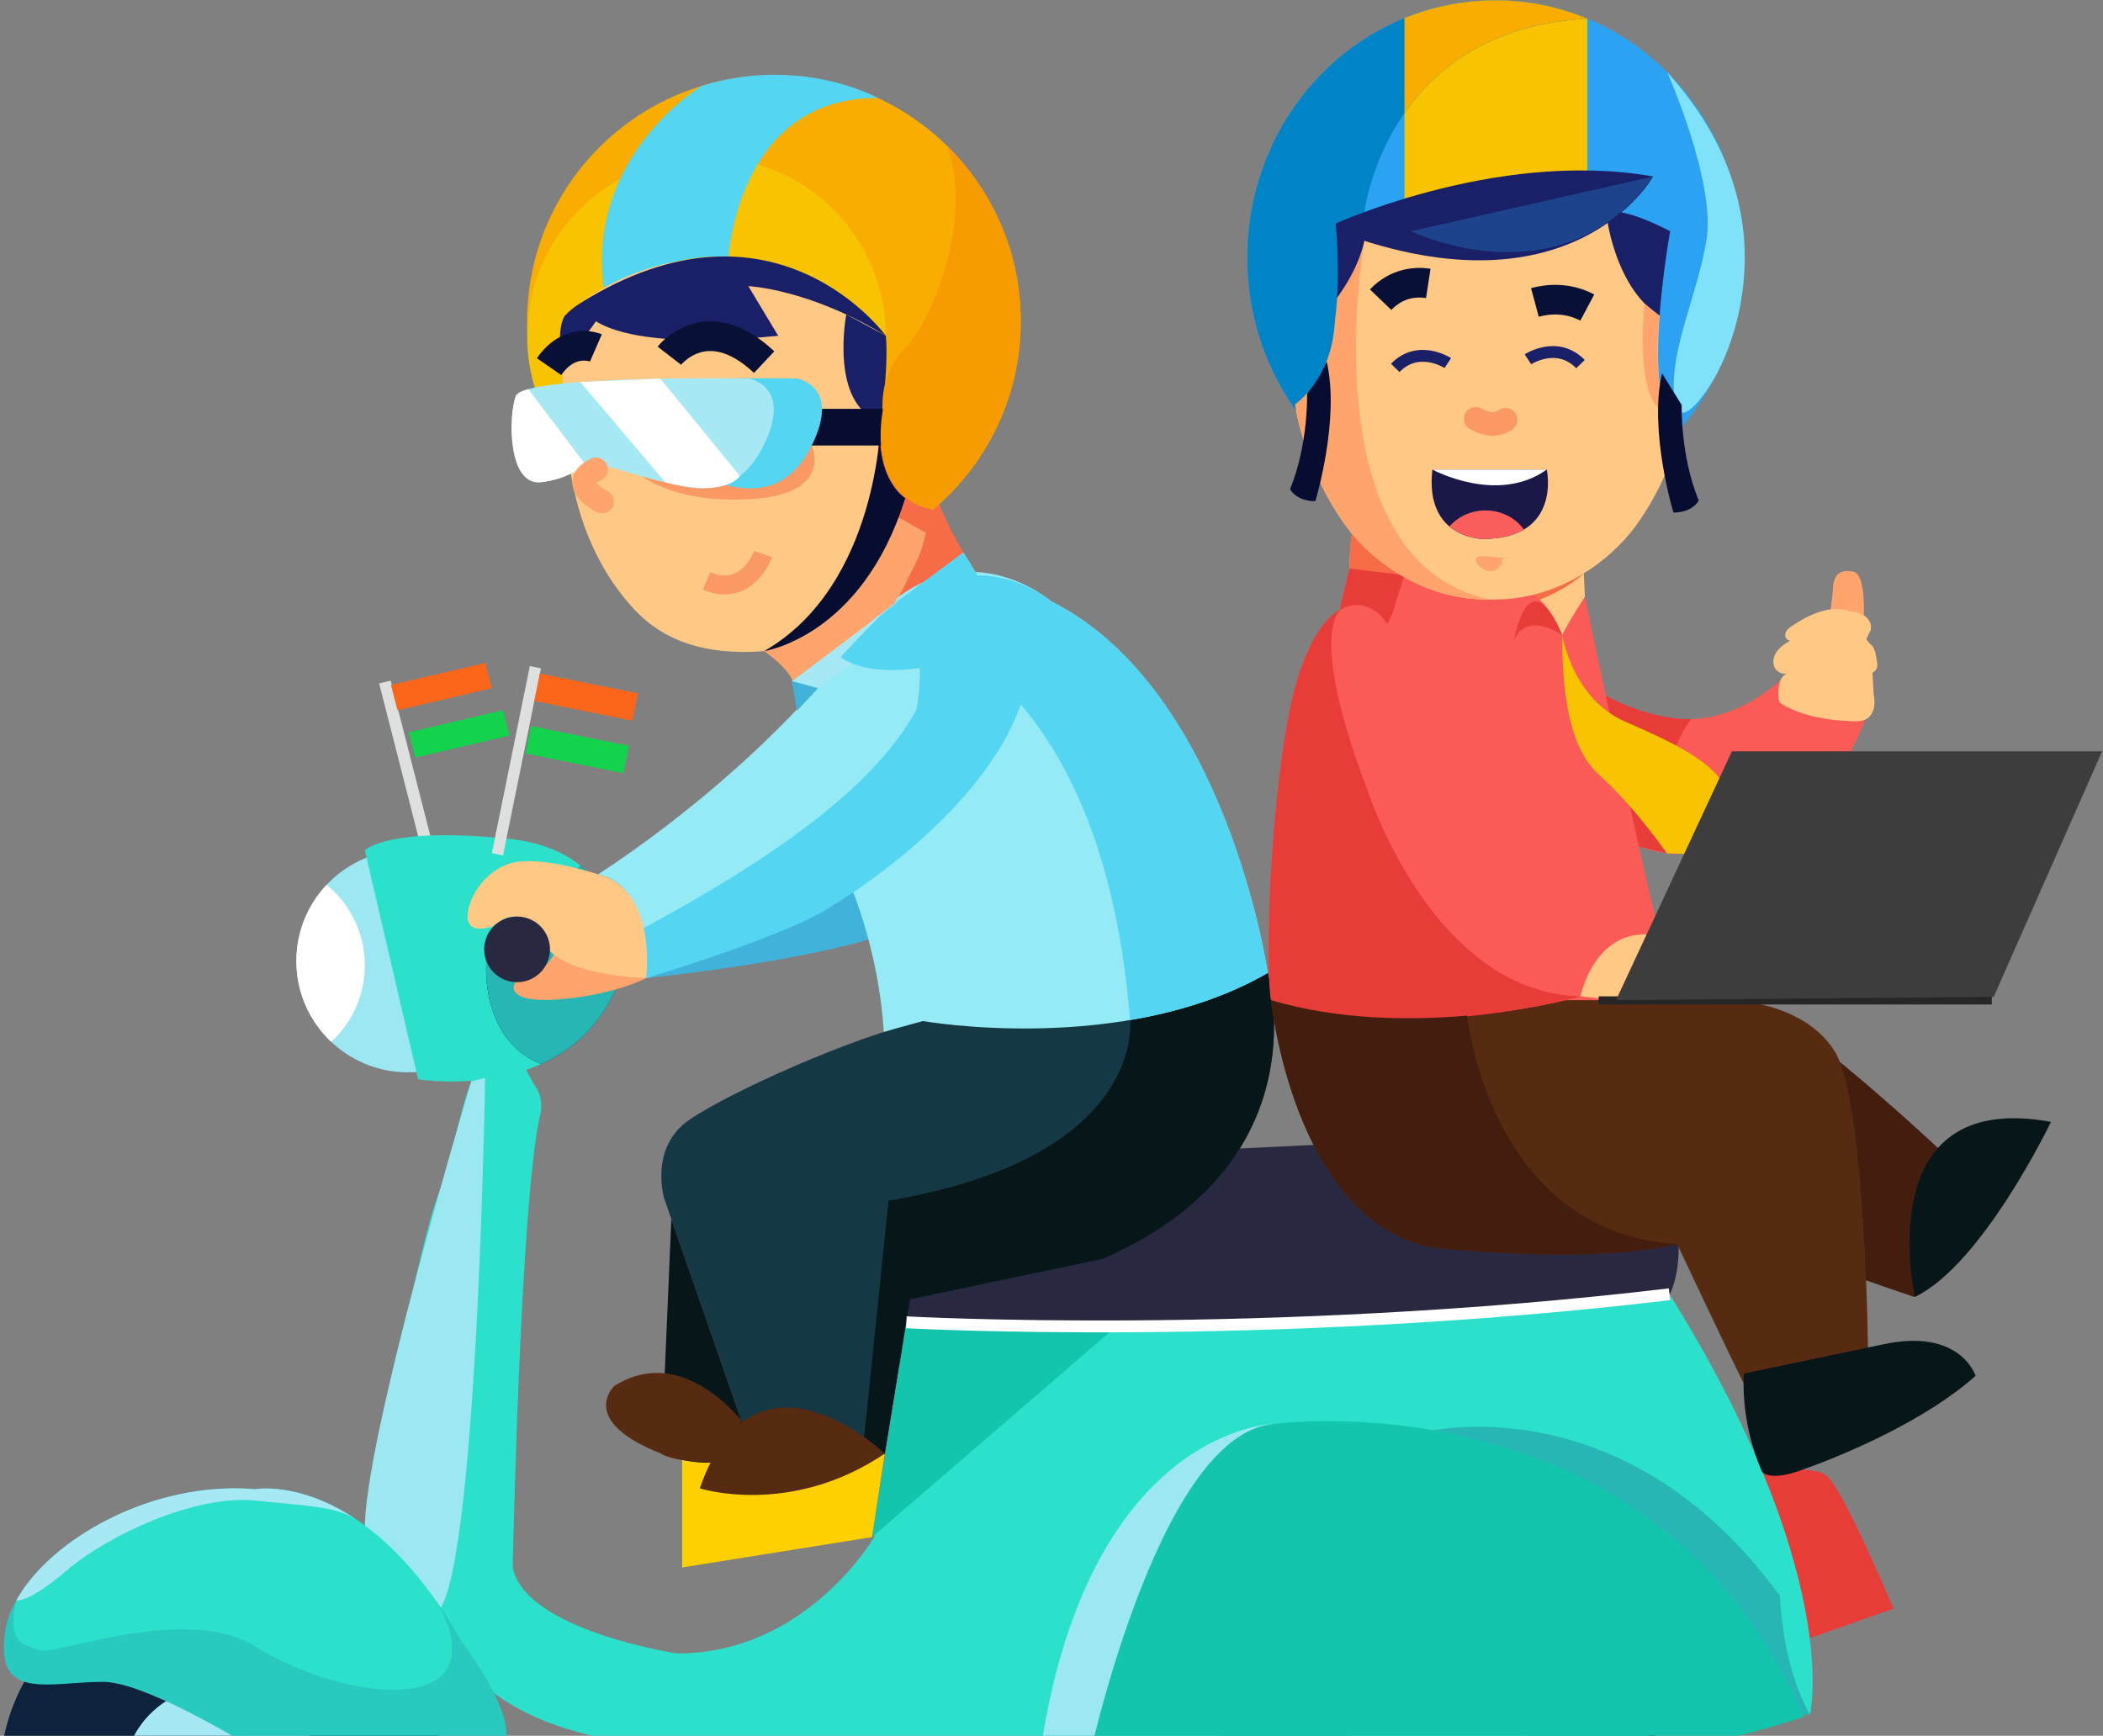
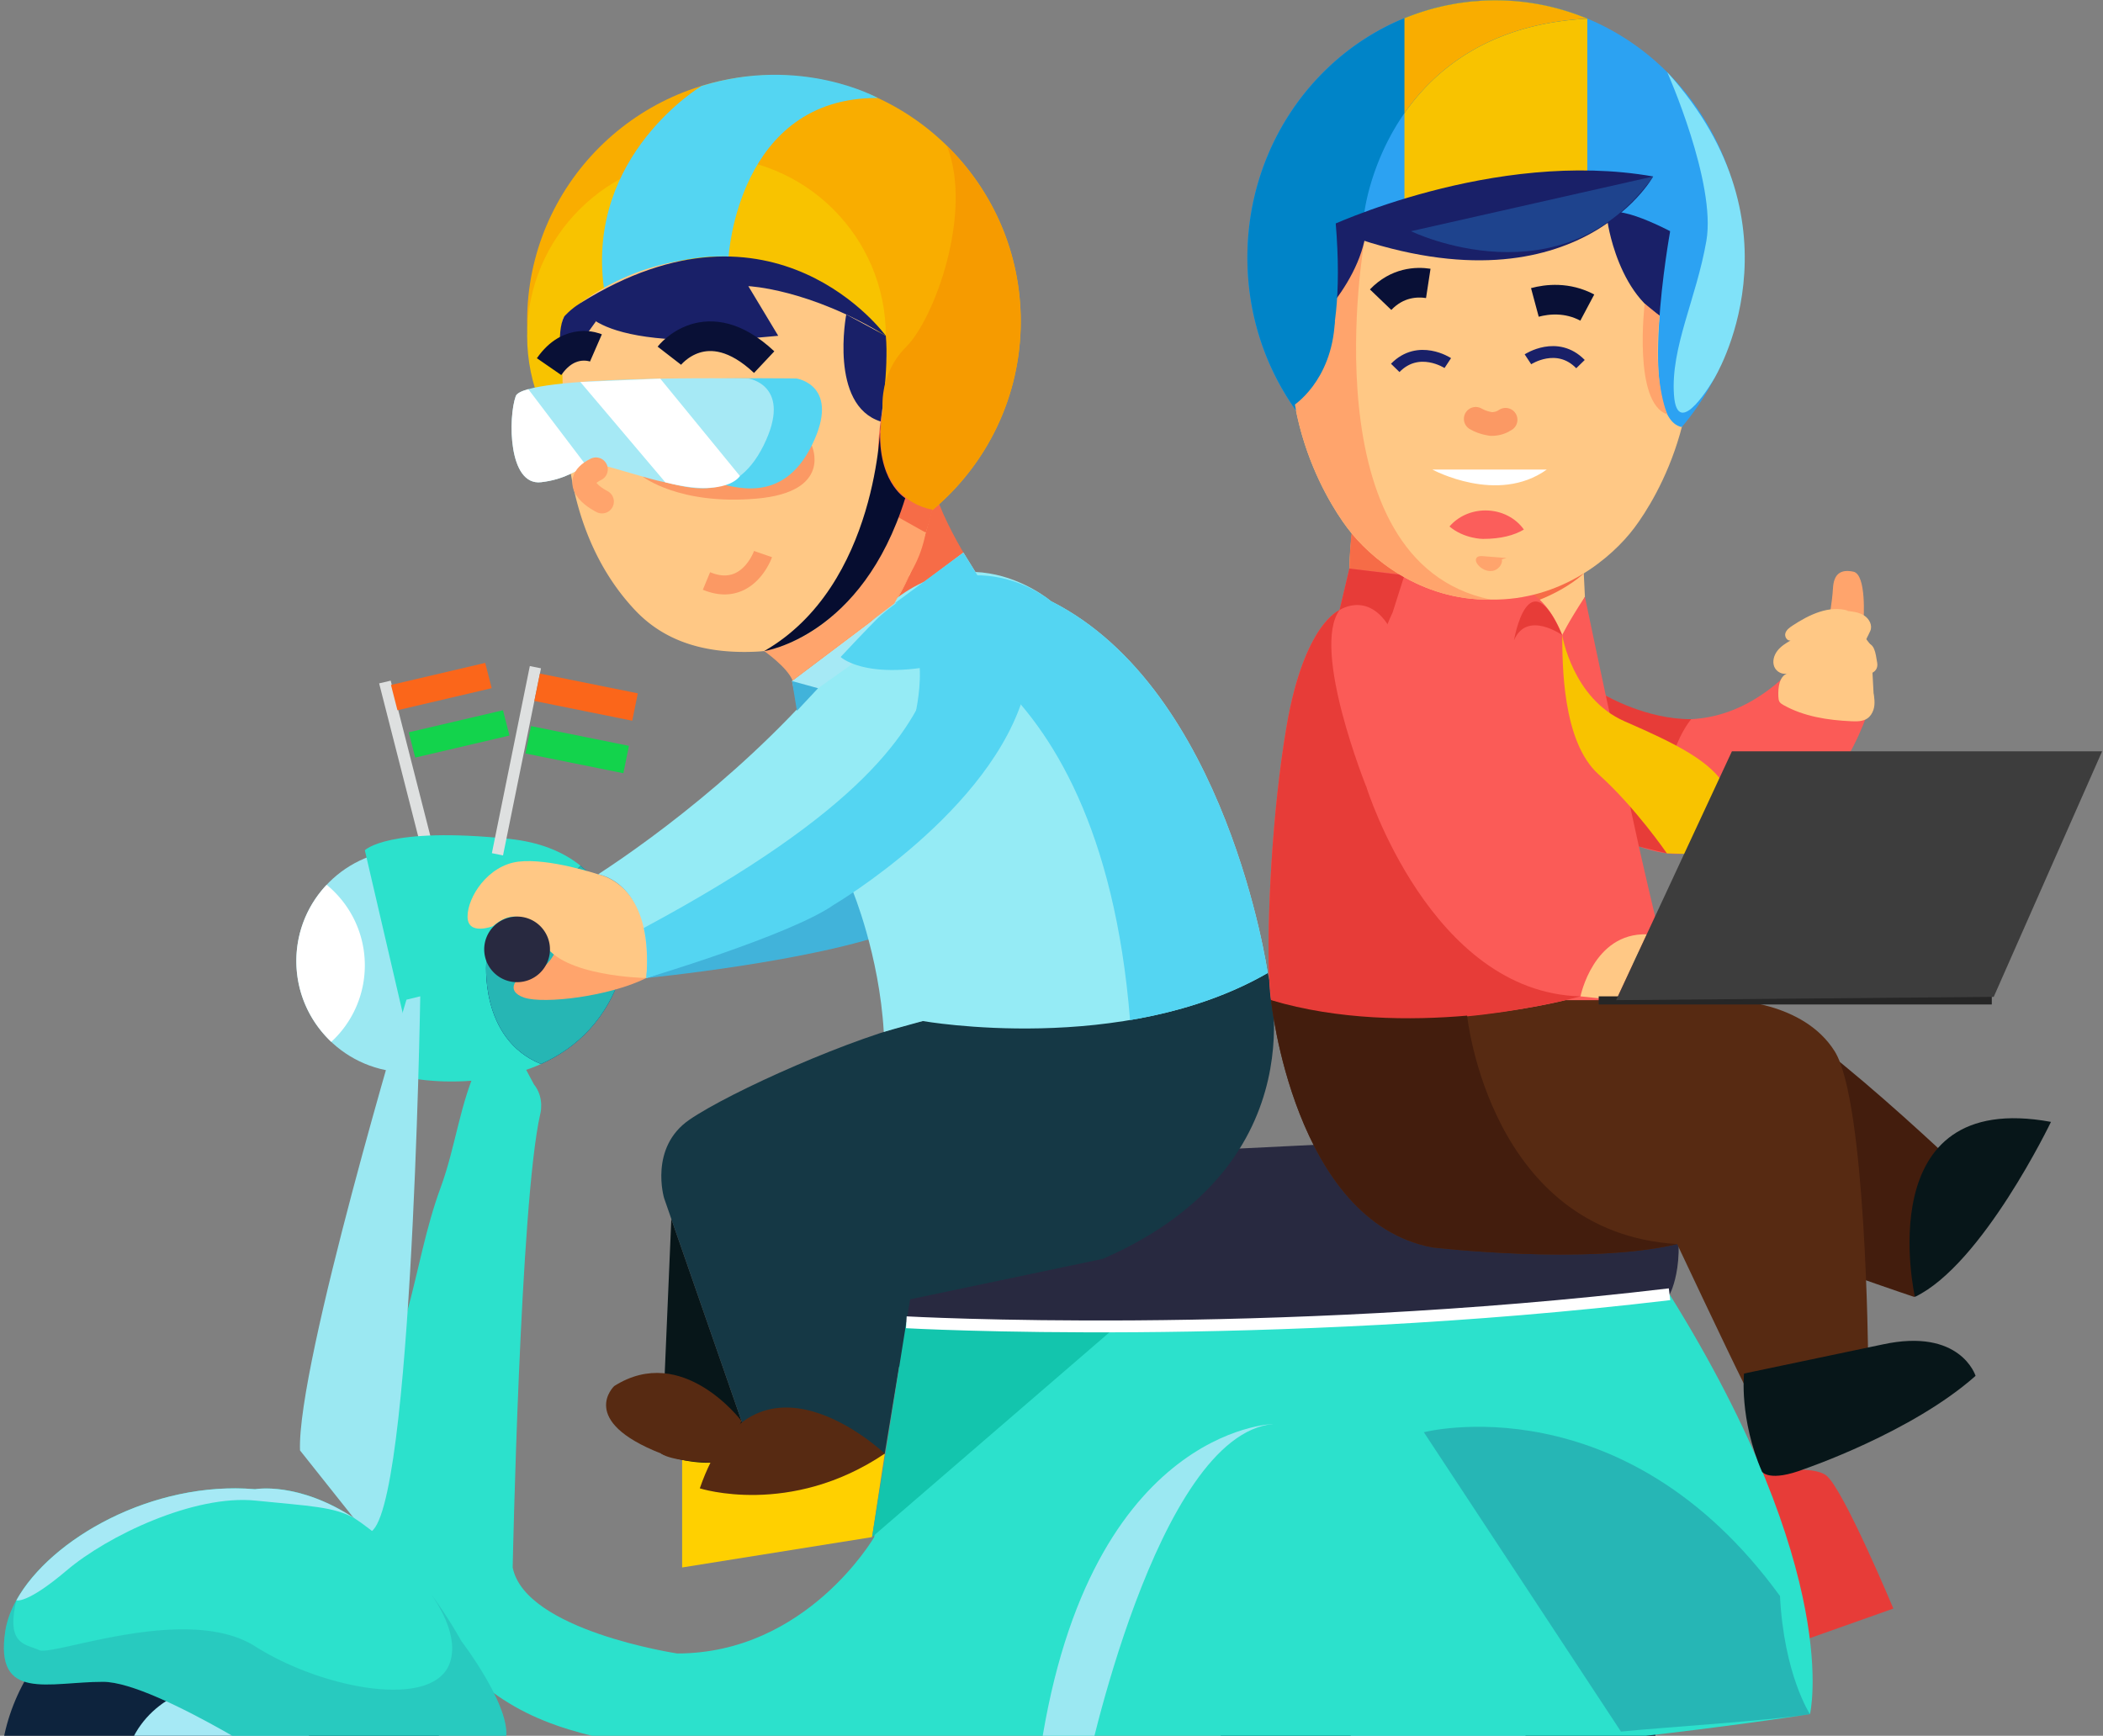
<svg xmlns="http://www.w3.org/2000/svg" width="298" height="246" viewBox="0 0 298 246">
  <rect x="0" y="0" width="298" height="246" fill="#808080" stroke="none" />
  <g fill="none" fill-rule="evenodd">
    <path fill="#DEE0E0" d="M62.118 122.92l-1.64.384-6.754-26.456 1.64-.385z" />
    <path fill="#FB661A" d="M69.673 97.53l-13.353 3.127-.917-3.584 13.353-3.127z" />
    <path fill="#13D34C" d="M72.192 104.24l-13.353 3.127-.918-3.583 13.353-3.127z" />
    <path fill="#0D233D" d="M62.796 251.693c0 16.185-14.057 29.305-31.398 29.305-17.34 0-31.398-13.12-31.398-29.305 0-16.185 14.058-29.305 31.398-29.305s31.398 13.12 31.398 29.305" />
    <path fill="#A6E9F5" d="M45.221 251.693c0 7.125-6.189 12.901-13.823 12.901s-13.822-5.776-13.822-12.9c0-7.126 6.188-12.902 13.822-12.902 7.634 0 13.823 5.776 13.823 12.901" />
    <path fill="#0D233D" d="M235.182 251.693c0 16.185-14.058 29.305-31.398 29.305-17.341 0-31.399-13.12-31.399-29.305 0-16.185 14.058-29.305 31.399-29.305 17.34 0 31.398 13.12 31.398 29.305" />
    <path fill="#A6E9F5" d="M217.606 251.693c0 7.125-6.189 12.901-13.822 12.901-7.635 0-13.823-5.776-13.823-12.9 0-7.126 6.188-12.902 13.823-12.902 7.633 0 13.822 5.776 13.822 12.901" />
    <path fill="#9BE8F2" d="M73.62 136.197c0 8.712-7.08 15.775-15.814 15.775-8.733 0-15.813-7.063-15.813-15.775s7.08-15.775 15.813-15.775 15.813 7.063 15.813 15.775" />
    <path fill="#FFF" d="M46.288 125.395a15.693 15.693 0 0 0-4.295 10.802c0 4.514 1.904 8.582 4.95 11.457a14.717 14.717 0 0 0 4.754-10.843c0-4.599-2.107-8.706-5.409-11.416" />
    <path fill="#2CE1CC" d="M51.697 120.503l7.547 32.446s23.45 3.973 29.11-15.954c0 0 1.078-16.313-16.172-18.105-17.251-1.793-20.485 1.613-20.485 1.613" />
    <path fill="#100D5B" d="M88.354 136.995s.581-8.917-6.088-14.289l-13.345 13.491s-1.077 11.015 7.74 14.6c4.95-2.221 9.571-6.333 11.693-13.802" />
    <path fill="#26B6B4" d="M88.354 136.995s.581-8.917-6.088-14.289l-13.345 13.491s-1.077 11.015 7.74 14.6c4.95-2.221 9.571-6.333 11.693-13.802" />
    <path fill="#E73C38" d="M246.259 209.113s10.109-1.916 12.534 0c2.426 1.915 9.5 18.855 9.5 18.855l-12.141 4.301-9.893-23.156z" />
    <path fill="#F66C47" d="M119.117 93.109l19.39-11.58s-7.291-10.86-6.53-15.7l-21.7 27.952s3.396.391 8.84-.672" />
    <path fill="#F9AD00" d="M144.643 45.541c0 19.27-15.658 34.89-34.974 34.89-19.315 0-34.973-15.62-34.973-34.89 0-19.268 15.658-34.889 34.973-34.889 19.316 0 34.974 15.62 34.974 34.89" />
    <path fill="#F8C300" d="M125.523 47.589c0 14.001-11.378 25.352-25.413 25.352-14.036 0-25.414-11.35-25.414-25.352s11.378-25.352 25.414-25.352c14.035 0 25.413 11.35 25.413 25.352" />
    <path fill="#54D5F2" d="M103.247 36.358s1.298-22.606 21.145-22.47c0 0-10.83-6.075-24.962-1.715 0 0-16.376 9.755-13.86 28.632 0 0 8.85-4.88 17.677-4.447" />
    <path fill="#FFC885" d="M125.523 51.346c.775-4.743-5.897-8.988-5.897-8.988-22.89-14.23-39.675 2.497-39.675 2.497-.735.732-.235 5.223-.246 6.32-.02 1.927.013 3.855.105 5.781a85.155 85.155 0 0 0 1.096 10.282c1.22 7.131 4.074 13.917 9.083 19.234 4.535 4.815 10.615 6.167 17.053 5.887 12.4-.537 21.838-10.833 21.838-10.833l-2.161 4.022-14.484 10.974c16.517-3.257 20.148-25.953 20.148-25.953-8.382-.749-7.635-14.48-6.86-19.223" />
    <path fill="#FFA46C" d="M264.072 87.836s.449-6.411-1.438-6.815c-1.887-.403-2.792.404-2.897 2.351-.107 1.947-.68 5.178-.68 5.178l5.015-.714z" />
    <path fill="#FFC885" d="M191.207 80.581s.06-4.211.817-7.845l32.25 5.426.312 6.417-5.884 11.58-27.495-15.578z" />
    <path fill="#F66C47" d="M224.424 81.259s-8.218 8.367-27.086 5.543l-6.131-6.221s.085-5.374.817-7.845l32.4 8.523z" />
    <path fill="#431D0D" d="M250.466 176.52s16.056 5.725 20.774 7.279c0 0 8.492-5.903 9.775-15.049 0 0-26.01-25.395-34.214-27.28-8.204-1.885-15.609 5.356-15.609 5.356-11.234 15.719 19.274 29.694 19.274 29.694" />
    <path fill="#FB5B57" d="M226.125 97.591s13.53 11.126 27.253-2.195l11.34 5.385s-6.554 21.89-26.14 20.18c0 0-5.127 1.044-14.154-5.085l1.7-18.285z" />
    <path fill="#FB5B57" d="M221.369 90.009s.768-1.682 3.217-5.43c0 0 9.082 43.663 12.215 54.029l-12.77-10.234-2.662-38.365z" />
    <path fill="#41B3DA" d="M91.588 138.608s23.82-2.33 35.58-6.812l-6.358-5.574-29.222 12.386z" />
    <path fill="#FFD000" d="M96.66 206.893v15.25l26.914-4.303 1.797-11.83s-23.639-7.376-28.71.883" />
    <path fill="#282940" d="M236.601 183.423s2.875-5.02 0-15.058c0 0 1.797-10.039-14.375-7.887l-58.221 2.868-36.657 20.794-1.797 8.963 92.362 29.04 18.688-38.72z" />
    <path fill="#153845" d="M179.638 137.891s7.907 26.889-23.36 40.513l-27.313 5.736-3.594 21.87s-13.297 3.585-18.688 0L94.105 169.8s-2.157-7.171 3.593-11.115 23.36-11.831 33.064-13.982l48.876-6.812z" />
    <path fill="#071619" d="M106.683 206.01s-5.42 2.912-12.975 0l1.42-33.263 11.555 33.262z" />
    <path fill="#2CE1CC" d="M128.649 187.396l-4.773 30.444s-9.54 16.492-27.91 16.492c0 0-21.55-3.227-23.318-12.19 0 0 1.06-51.626 3.887-64.174 0 0 .707-2.33-.883-4.302l-2.297-4.302-5.476 1.254c-2.722 5.645-3.278 11.82-5.445 17.703-2.102 5.705-3.09 11.51-4.685 17.382-1.455 5.358-7.038 28.694-5.706 34.26 1.746 7.303 11.205 14.68 16.894 19.193 8.342 6.614 18 7.427 28.442 9.517 0 0 73.095 7.17 159.099-5.737 0 0 4.807-19.808-19.903-59.513 0 0-30.022 6.872-107.926 3.973" />
-     <path fill="#071619" d="M125.91 170.158l-3.773 36.57c1.942-.37 3.234-.719 3.234-.719l3.594-21.87 27.313-5.736c28.47-12.405 24.462-35.804 23.517-39.892l-.157-.62-19.506 6.668s2.436 19.414-34.222 25.599" />
    <path fill="#FFA46C" d="M78.486 135.274s-1.096 2.214-3.251 2.617-3.772 2.554-.942 3.496c2.83.94 12.085-.18 17.296-2.779l-13.103-3.334z" />
    <path fill="#FFC885" d="M91.588 138.608s-12.039-.18-14.555-5.02-5.031-4.122-7.187-2.33c0 0-3.594 1.404-3.594-1.36 0-2.763 2.875-7.244 7.188-7.782 4.312-.537 11.32 1.793 11.32 1.793s8.266 1.434 6.828 14.699" />
    <path fill="#282940" d="M68.613 134.547a4.654 4.654 0 0 0 4.66 4.648 4.654 4.654 0 0 0 4.659-4.648 4.654 4.654 0 0 0-4.66-4.648 4.654 4.654 0 0 0-4.66 4.648" />
    <path fill="#192068" d="M82.236 42.962s.548 7.36 28.04 4.627l-4.235-7.035s8.583.356 19.482 7.035c0 0-15.803-21.847-43.287-4.627" />
    <path fill="#FB9964" d="M91.07 67.547s5.19 4.064 16.107 3.122c10.916-.941 7.849-7.529 7.849-7.529L91.07 67.547z" />
    <path fill="#95EBF5" d="M120.81 126.222s3.78 9.052 4.424 20.026c0 0 1.574-.47 5.528-1.545 0 0 28.391 5.019 48.876-6.812 0 0-5.75-40.154-30.727-52.702 0 0-14.151-12.254-27.493 5.378-12.04 15.91-28.392 27.964-36.658 33.342 0 0 7.907 1.076 6.828 14.7 0 0 23.112-8.085 29.222-12.387" />
    <path fill="#54D5F2" d="M129.635 101.477s3.113-12.21-3.63-13.71l6.195-1.682 5.75 10.039-8.315 5.353z" />
    <path fill="#54D5F2" d="M127.622 87.766c-1.639-.37-3.033-.363-3.033-.363l3.033.363z" />
    <path fill="#54D5F2" d="M145.257 97.88l-6.23-8.747-11.405-1.367c2.933.661 6.652 2.53 4.578 7.82-3.235 8.246-9.63 19.096-40.98 35.933l-.001.002c.42 1.871.599 4.194.37 7.087 0 0 20.484-6.095 26.594-10.397 0 0 22.49-13.26 27.074-30.33" />
    <path fill="#F66C47" d="M125.09 58.082s-3.608 15.224 6.086 17.401c0 0 .941-2.46 1.207-4.914 0 0-7.724-1.994-7.292-12.487" />
    <path fill="#192068" d="M119.916 44.571s-2.455 12.834 4.869 15.164c0 0 1.176-7.46.738-12.146l-5.607-3.018z" />
-     <path fill="#060D30" d="M125.523 58.337c.021-.132.035-.264.046-.395h-13.496v5.198h13.02a37.09 37.09 0 0 1 .43-4.803" />
    <path fill="#A6E9F5" d="M138.506 81.53l-1.992-3.218-24.28 18.21.69 3.14z" />
    <path fill="#54D5F2" d="M148.911 85.189s-10.975-9.556-24.322 2.214c0 0 31.221 3.325 35.543 57.156l.007.005c6.56-1.11 13.382-3.14 19.5-6.673 0 0-5.75-40.154-30.728-52.702" />
    <path fill="#54D5F2" d="M119.117 93.109s4.328 4.155 18.319 0l-1.283-7.024-11.564 1.318s-1.828 1.8-5.472 5.706M126.719 85.548l9.796-7.236 1.992 3.217z" />
    <path fill="#41B3DA" d="M112.235 96.522l3.687 1.015-2.998 3.2z" />
-     <path fill="#9BE8F2" d="M51.706 217.124s2.596 8.262 9.193 11.57c6.598 3.308 7.846-75.925 7.846-75.925l-1.957.478s-15.537 51.688-15.082 63.877" />
+     <path fill="#9BE8F2" d="M51.706 217.124c6.598 3.308 7.846-75.925 7.846-75.925l-1.957.478s-15.537 51.688-15.082 63.877" />
    <path fill="#192068" d="M84.446 45.541L79.7 52.153s-.964-4.97.251-7.298c0 0 .886-1.044 2.285-1.893l2.21 2.58z" />
    <path fill="#54D5F2" d="M112.87 53.64s-31.883-.538-32.962 2.51c-1.077 3.047-1.077 7.349 3.594 6.811 4.672-.538 5.93 2.51 8.087 2.868 2.156.359 6.828 2.015 9.523 2.531 2.696.517 9.678 3.34 13.914-5.22 4.235-8.56-2.157-9.5-2.157-9.5" />
    <path fill="#A6E9F5" d="M106.041 53.64s-31.883-.538-32.96 2.51c-1.079 3.047-1.079 12.727 3.593 12.189 4.672-.538 5.93-2.868 8.087-2.51 2.156.359 6.828 2.015 9.523 2.531 2.695.517 9.678 3.34 13.913-5.22 4.236-8.56-2.156-9.5-2.156-9.5" />
    <path fill="#FFF" d="M93.564 53.665l11.285 13.796s-1.784 3.112-10.565.9L82.236 54.134l11.328-.47zM73.08 56.15c-1.078 3.047-1.078 12.727 3.594 12.189 3.408-.392 4.998-1.734 6.447-2.295l-8.259-10.892c-1.006.28-1.645.61-1.782.997" />
    <path fill="#FFC885" d="M263.498 95.47c1.383.33 2.744-.2 2.5-1.572-.246-1.37-.322-2.804-1.746-2.803.375-.952.347-.74.768-1.673.354-.783-.14-1.731-.874-2.197-.734-.465-1.64-.567-2.51-.656l.259-.014c-2.695-.825-5.548.563-7.89 2.106-.424.28-.873.604-1.014 1.085-.142.482.237 1.115.741 1.026-.701.395-1.398.84-1.883 1.474-.484.635-.726 1.498-.432 2.236.293.738 1.221 1.234 1.961.914-1.258.381-1.438 2.025-1.38 3.313.013.267.03.548.177.772.126.19.33.316.53.43 2.898 1.639 6.317 2.16 9.661 2.307.773.034 1.607.033 2.241-.4.423-.29.705-.743.865-1.222.535-1.599-.38-4.493-1.974-5.126" />
    <path fill="#FFC885" d="M265.33 95.277l.22 4.08-5.14-.544 2.57-10.128 2.317 2.991zM240.92 132.64s5.673-2.023 8.493 0l-4.235 9.102h-8.98s.596-9.153 4.722-9.101" />
    <path fill="#FB5B57" d="M232.866 142.892s-8.054-32.237-9.998-46.733c-1.944-14.496-10.554-14.004-12.776-13.835-2.222.17-18.885-1.743-18.885-1.743l-1.389 5.884s-4.999 1.89-7.499 16.413c-2.5 14.525-3.016 33.942-2.211 38.864.804 4.922 31.928 20.267 31.928 20.267l20.83-19.117z" />
    <path fill="#FFC885" d="M223.959 141.204s1.813-9.015 9.387-8.789l-4.34 9.327-5.047-.538z" />
    <path fill="#E73C38" d="M199.013 81.53l-1.675 5.272-7.52-.337 1.389-5.884zM192.525 151.497l4.527-7.224s-7.89-40.62.286-57.47l-7.52-.338s-5 1.889-7.499 16.414c-2.104 12.226-2.802 27.917-2.491 35.513.085 1.097.176 2.207.28 3.35.336 2.058 5.972 5.937 12.417 9.755" />
    <path fill="#572A12" d="M180.108 141.742s3.23 31.349 22.856 35.043c0 0 21.986 2.565 34.692-.472 0 0 7.25 15.396 9.472 19.828 0 0 10.184 1.847 17.59-3.694 0 0-.284-36.304-4.728-43.438-4.443-7.133-14.812-7.267-14.812-7.267H221.85s-22.383 5.777-41.741 0" />
    <path fill="#E73C38" d="M193.642 111.594s9.097 29.073 30.317 29.61c0 0-25.232 7.078-43.851.538l13.534-30.148z" />
    <path fill="#FB5B57" d="M193.642 111.594s-7.903-19.572-3.824-25.13c0 0 4.756-3.25 7.89 4.057l-4.066 21.073z" />
    <path fill="#E73C38" d="M239.656 101.92s-5.297 5.824-3.457 19.015l-3.964-.972-4.687-21.38s5.819 3.397 12.108 3.337M221.369 90.009s-5-3.565-6.833.737c0 0 2.023-11.872 6.833-.737" />
    <path fill="#FFA46C" d="M126.719 85.548l2.16-4.022s-7.038 7.67-16.94 10.113l-3.655.634s3.255 2.257 4.037 4.184l14.398-10.91z" />
    <path fill="#F69B00" d="M134.176 20.659c3.765 9.495-1.798 24.557-5.768 28.5-3.97 3.943-3.317 8.923-3.317 8.923-2.062 13.132 6.974 14.128 7.102 14.142 7.61-6.4 12.45-15.976 12.45-26.683 0-9.745-4.01-18.552-10.467-24.882" />
    <path fill="#FFA46C" d="M127.168 73.236s-5.064 16.082-18.884 19.037c0 0 20.071-1.58 22.892-16.79l-4.008-2.247z" />
    <path fill="#060D30" d="M124.785 59.735s-.3 23.22-16.501 32.538c0 0 13.869-1.987 19.992-21.677 0 0-4.229-2.472-3.49-10.861" />
    <path fill="#13C5AD" d="M123.574 217.84l34.501-29.762-29.646-.682z" />
    <path fill="#2CE1CC" d="M71.553 246.969s-7.696 8.62-27.706 5.747c0 0-21.55-14.367-29.246-14.367-7.697 0-15.393 2.873-13.854-7.183 1.54-10.057 18.472-21.55 35.403-20.113 0 0 15.393-2.873 29.246 21.55 0 0 7.696 10.056 6.157 14.366" />
    <g fill="#100D5B">
      <path d="M14.6 238.35c7.697 0 29.246 14.365 29.246 14.365 20.01 2.874 27.707-5.746 27.707-5.746 1.54-4.31-6.157-14.367-6.157-14.367a68.829 68.829 0 0 0-4.279-6.653c2.03 2.991 3.53 6.393 2.74 9.348-1.924 7.183-18.081 4.13-27.704-1.976-9.623-6.106-28.671 1.436-30.595.539-1.924-.898-4.737-.674-3.24-7.058-.805 1.456-1.35 2.925-1.57 4.364-1.54 10.056 6.156 7.183 13.853 7.183" opacity=".107" />
      <path d="M55.052 219l-.175-.162.175.162" />
    </g>
    <path fill="#A6E9F5" d="M36.15 211.053c-14.508-1.231-29.007 7.031-33.831 15.749 0 0 1.443.592 7.15-4.256 5.709-4.849 18.002-10.775 26.767-9.877 7.56.775 11.155.838 14.067 2.552-8.013-5.306-14.153-4.168-14.153-4.168M51.658 216.171z" />
    <path fill="#071619" d="M255.748 208.164s15.189-5.169 24.195-13.175c0 0-2.113-6.872-13.216-4.444l-19.592 4.114s-.697 6.447 2.545 13.911c0 0 1.017 1.556 6.068-.406M271.347 183.798s-6.64-29.567 19.281-24.803c0 0-9.714 20.236-19.281 24.803" />
    <path fill="#431D0D" d="M207.896 143.938c-7.969.691-18.245.652-27.788-2.196 0 0 3.23 31.349 22.856 35.043 0 0 21.986 2.565 34.692-.472-26.595-1.623-29.754-32.324-29.76-32.375" />
    <path fill="#100D5B" d="M252.227 226.192c-22.2-30.546-50.465-23.214-50.465-23.214l27.93 42.424c6.456-.643 20.064-1.457 26.786-2.465 0 0-3.682-5.578-4.25-16.745" opacity=".202" />
-     <path fill="#13C5AD" d="M255.602 243.295s-49.77 17.437-108.488 6.973c0 0 4.268-43.698 33.31-48.46 0 0 53.927-7.45 75.178 41.487" />
    <path fill="#9BE8F2" d="M153.826 251.352s9.955-48.009 26.599-49.544c0 0-26.932.579-33.311 48.46l6.712 1.084z" />
    <path stroke="#FFF" stroke-width="1.68" d="M128.43 187.396s50.796 2.839 108.145-3.973" />
    <path fill="#572A12" d="M125.37 206.01s-18.435-17.572-26.207 4.92c0 0 12.793 4.127 26.208-4.92" />
    <path fill="#572A12" d="M105.083 201.402s-8.346-11.137-18.05-4.965c0 0-5.249 4.907 6.675 9.572 0 0 1.143 1.15 8.15 1.295l3.225-5.902z" />
    <path stroke="#091036" stroke-width="4.2" d="M94.85 50.411s5.245-6.784 13.434.911M84.446 49.306s-3.694-1.61-6.639 2.655" />
    <path fill="#FB9964" d="M102.68 84.243c-.984 0-2.016-.221-3.086-.663l1.03-2.485c1.343.554 2.487.605 3.5.155 1.878-.834 2.718-3.144 2.726-3.168l2.546.883c-.048.139-1.209 3.41-4.152 4.73a6.196 6.196 0 0 1-2.563.548" />
    <path stroke="#FFA46C" stroke-linecap="round" stroke-width="3.36" d="M85.306 71.085s-5.064-2.467-.86-4.576" />
    <path fill="#F8C300" d="M221.369 90.009s1.447 8.992 8.853 12.222c7.406 3.23 12.256 5.652 14.35 9.363l2.451 9.7-10.824-.359s-4.45-6.504-9.66-11.176c-5.212-4.672-5.129-15.737-5.17-19.75" />
    <path fill="#262626" d="M226.538 142.354h55.705v-1.15h-55.705z" />
    <path fill="#3D3D3D" d="M229.006 141.742l16.41-35.265h52.46l-15.363 34.802z" />
    <path fill="#DEE0E0" d="M71.28 121.23l-1.58-.318 5.378-26.518 1.58.32z" />
    <path fill="#FB661A" d="M89.59 102.142l-13.87-2.8.787-3.882 13.871 2.8z" />
    <path fill="#13D34C" d="M88.334 109.585l-13.871-2.8.787-3.882 13.871 2.8z" />
    <path fill="#2CA2F2" d="M247.023 36.502c0 20.136-15.73 36.46-35.133 36.46-19.404 0-35.133-16.324-35.133-36.46 0-20.137 15.73-36.46 35.133-36.46 19.404 0 35.133 16.323 35.133 36.46" />
    <path fill="#FFC885" d="M237.605 37.342c-7.02-21.835-45.717-21.747-52.71 0-6.024 18.738 2.836 33.233 6.025 37.475 3.166 4.21 10.348 10.317 20.33 10.157 9.983.16 17.165-5.946 20.331-10.157 3.19-4.242 12.05-18.737 6.024-37.475" />
    <path fill="#2CA2F2" d="M185.31 32.768s21.542-7.81 51.895 0l-5.44-14.411s-44.6-1.389-46.456 14.411" />
    <path fill="#F8C300" d="M211.89.042c-4.547 0-8.888.906-12.877 2.538v27.355l25.91.395V2.643A33.908 33.908 0 0 0 211.89.043" />
    <path fill="#192068" d="M227.82 31.591s2 13.736 11.635 14.576c0 0-.82-8.182-2.788-13.4 0 0-9.871-5.22-8.847-1.176" />
    <path stroke="#192068" stroke-width="1.68" d="M205.155 51.457s-4.128-2.72-7.447.682M216.512 50.92s4.128-2.722 7.447.681" />
    <path stroke="#091036" stroke-width="4.2" d="M202.39 40.164c-1.652-.253-4.38-.164-6.753 2.307M217.495 42.86c1.741-.468 4.568-.79 7.428.73" />
-     <path fill="#1A1848" d="M202.972 66.546h16.21s2.168 9.83-9.057 9.83c0 0-8.296 0-7.153-9.83" />
    <path fill="#FB5E5B" d="M205.395 74.616c2.095 1.759 4.73 1.76 4.73 1.76 2.585 0 4.458-.523 5.813-1.325-1.143-1.628-3.152-2.71-5.44-2.71-2.078 0-3.925.892-5.103 2.275" />
    <path fill="#FFC885" d="M214.536 58.188s-.942 1.905-3.185 1.905c0 0-2.492-.221-3.535-1.993l3.535-4.37 3.185 4.458z" />
    <path stroke="#FB9964" stroke-linecap="round" stroke-linejoin="round" stroke-width="3.36" d="M209.116 59.358c1.07.632 2.235.735 2.235.735.84 0 1.499-.268 1.993-.603" />
    <path fill="#2CA2F2" d="M236.666 32.768s-4.812 26.488 1.65 27.758c0 0 8.838-20.486-1.65-27.758" />
    <path fill="#FFA46C" d="M213.485 79.083l-3.355-.264c-.322-.025-.701-.026-.894.231-.221.295-.04.72.197 1.002.503.597 1.299.987 2.07.855.77-.132 1.43-.877 1.327-1.65" />
    <path fill="#0084C8" d="M211.89.042c-19.404 0-35.133 16.323-35.133 36.46 0 9.638 3.61 18.396 9.494 24.915l7.092-31.362s3.01-25.884 31.58-27.411A33.908 33.908 0 0 0 211.89.042" />
    <path fill="#F9AD00" d="M209.354.146c-.304.023-.61.042-.912.072-.352.036-.7.084-1.048.13-.205.028-.411.051-.615.082a33.99 33.99 0 0 0-1.215.213c-.136.025-.272.048-.407.075-.45.09-.894.193-1.337.301-.082.02-.165.039-.246.06-.48.12-.955.252-1.425.393l-.123.037c-.498.15-.99.313-1.478.486l-.04.014c-.503.179-1.002.37-1.495.571v13.463c4.44-6.374 12.253-12.67 25.91-13.4A33.906 33.906 0 0 0 210.146.088c-.265.014-.528.04-.792.06" />
    <path fill="#FFA46C" d="M193.342 34.134l-8.808 4.418c-5.272 18.149 3.266 32.115 6.387 36.265 3.165 4.21 10.347 10.317 20.33 10.157-25.98-5.323-17.91-50.84-17.91-50.84" />
    <path fill="#192068" d="M182.86 49.13s8.551-6.538 10.482-14.996l-2.135-2.933-3.741 1.03s-3.54 4.143-4.606 16.899" />
    <path fill="#192068" d="M188.005 32.23s23.619-11.203 46.26-7.22c0 0-11.659 20.946-46.26 7.22" />
    <path fill="#2CA2F2" d="M234.265 25.01l-34.321 7.758s21.383 10.397 34.321-7.759" opacity=".275" />
    <path fill="#FFA46C" d="M233.054 43.031s-1.678 14.09 3.203 15.688c0 0-2.131-4.879-1.094-13.976l-2.11-1.712z" />
    <path fill="#80E2F9" d="M236.257 10.237s6.963 15.684 5.54 23.897c-1.422 8.212-5.069 15.082-4.592 21.836.478 6.754 5.655-2.24 5.655-2.24s13.359-21.466-6.603-43.493" />
    <path fill="#FFF" d="M202.972 66.546s9.213 5.02 16.21 0h-16.21z" />
-     <path fill="#060D30" d="M185.216 55.79s.213 7.151-2.413 13.525c0 0 .809 1.713 3.584 1.713 0 0 3.515-11.525 1.618-19.745l-2.79 4.508zM238.3 57.404s-.213 7.15 2.413 13.524c0 0-.809 1.713-3.583 1.713 0 0-3.515-11.525-1.618-19.744l2.789 4.507z" />
    <path fill="#0084C8" d="M183.192 57.54s5.543-3.425 5.958-11.999l-10.877-11.18 4.919 23.178z" />
    <path fill="#0084C8" d="M185.216 55.253s6.123-3.65 3.866-25.711l-5.76 2.407s-.87 14.414 1.894 23.304" />
  </g>
</svg>